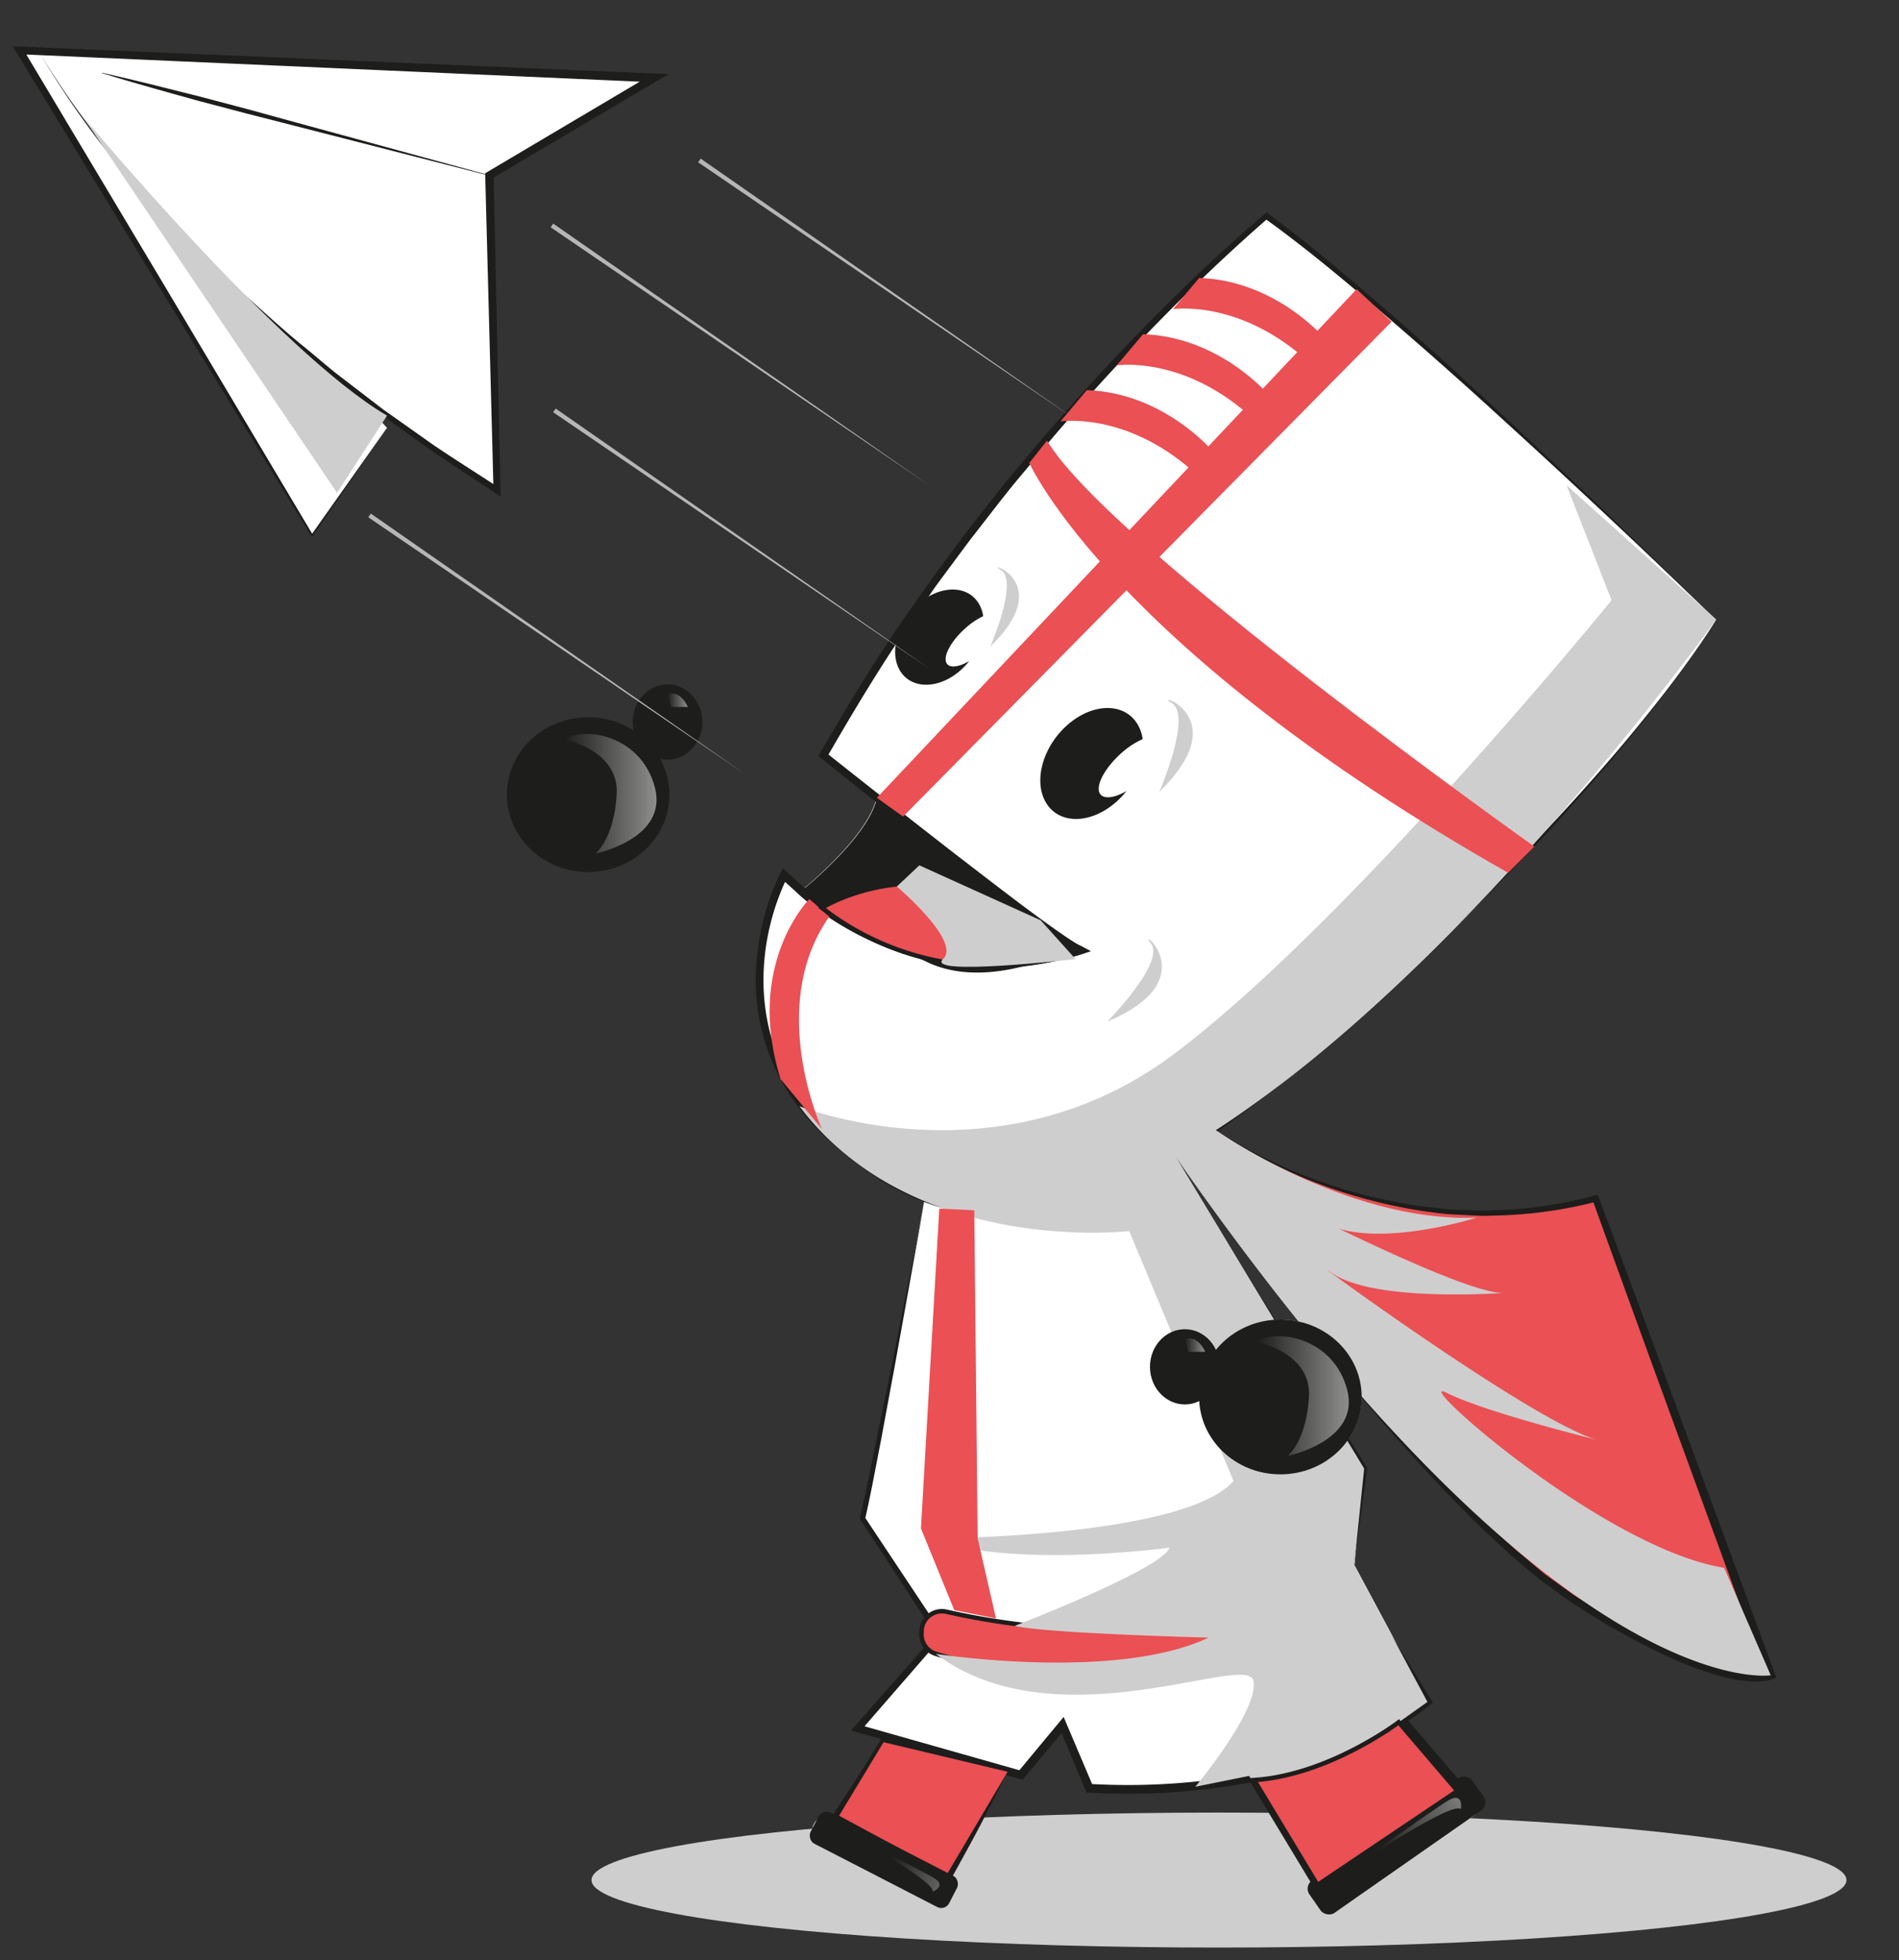
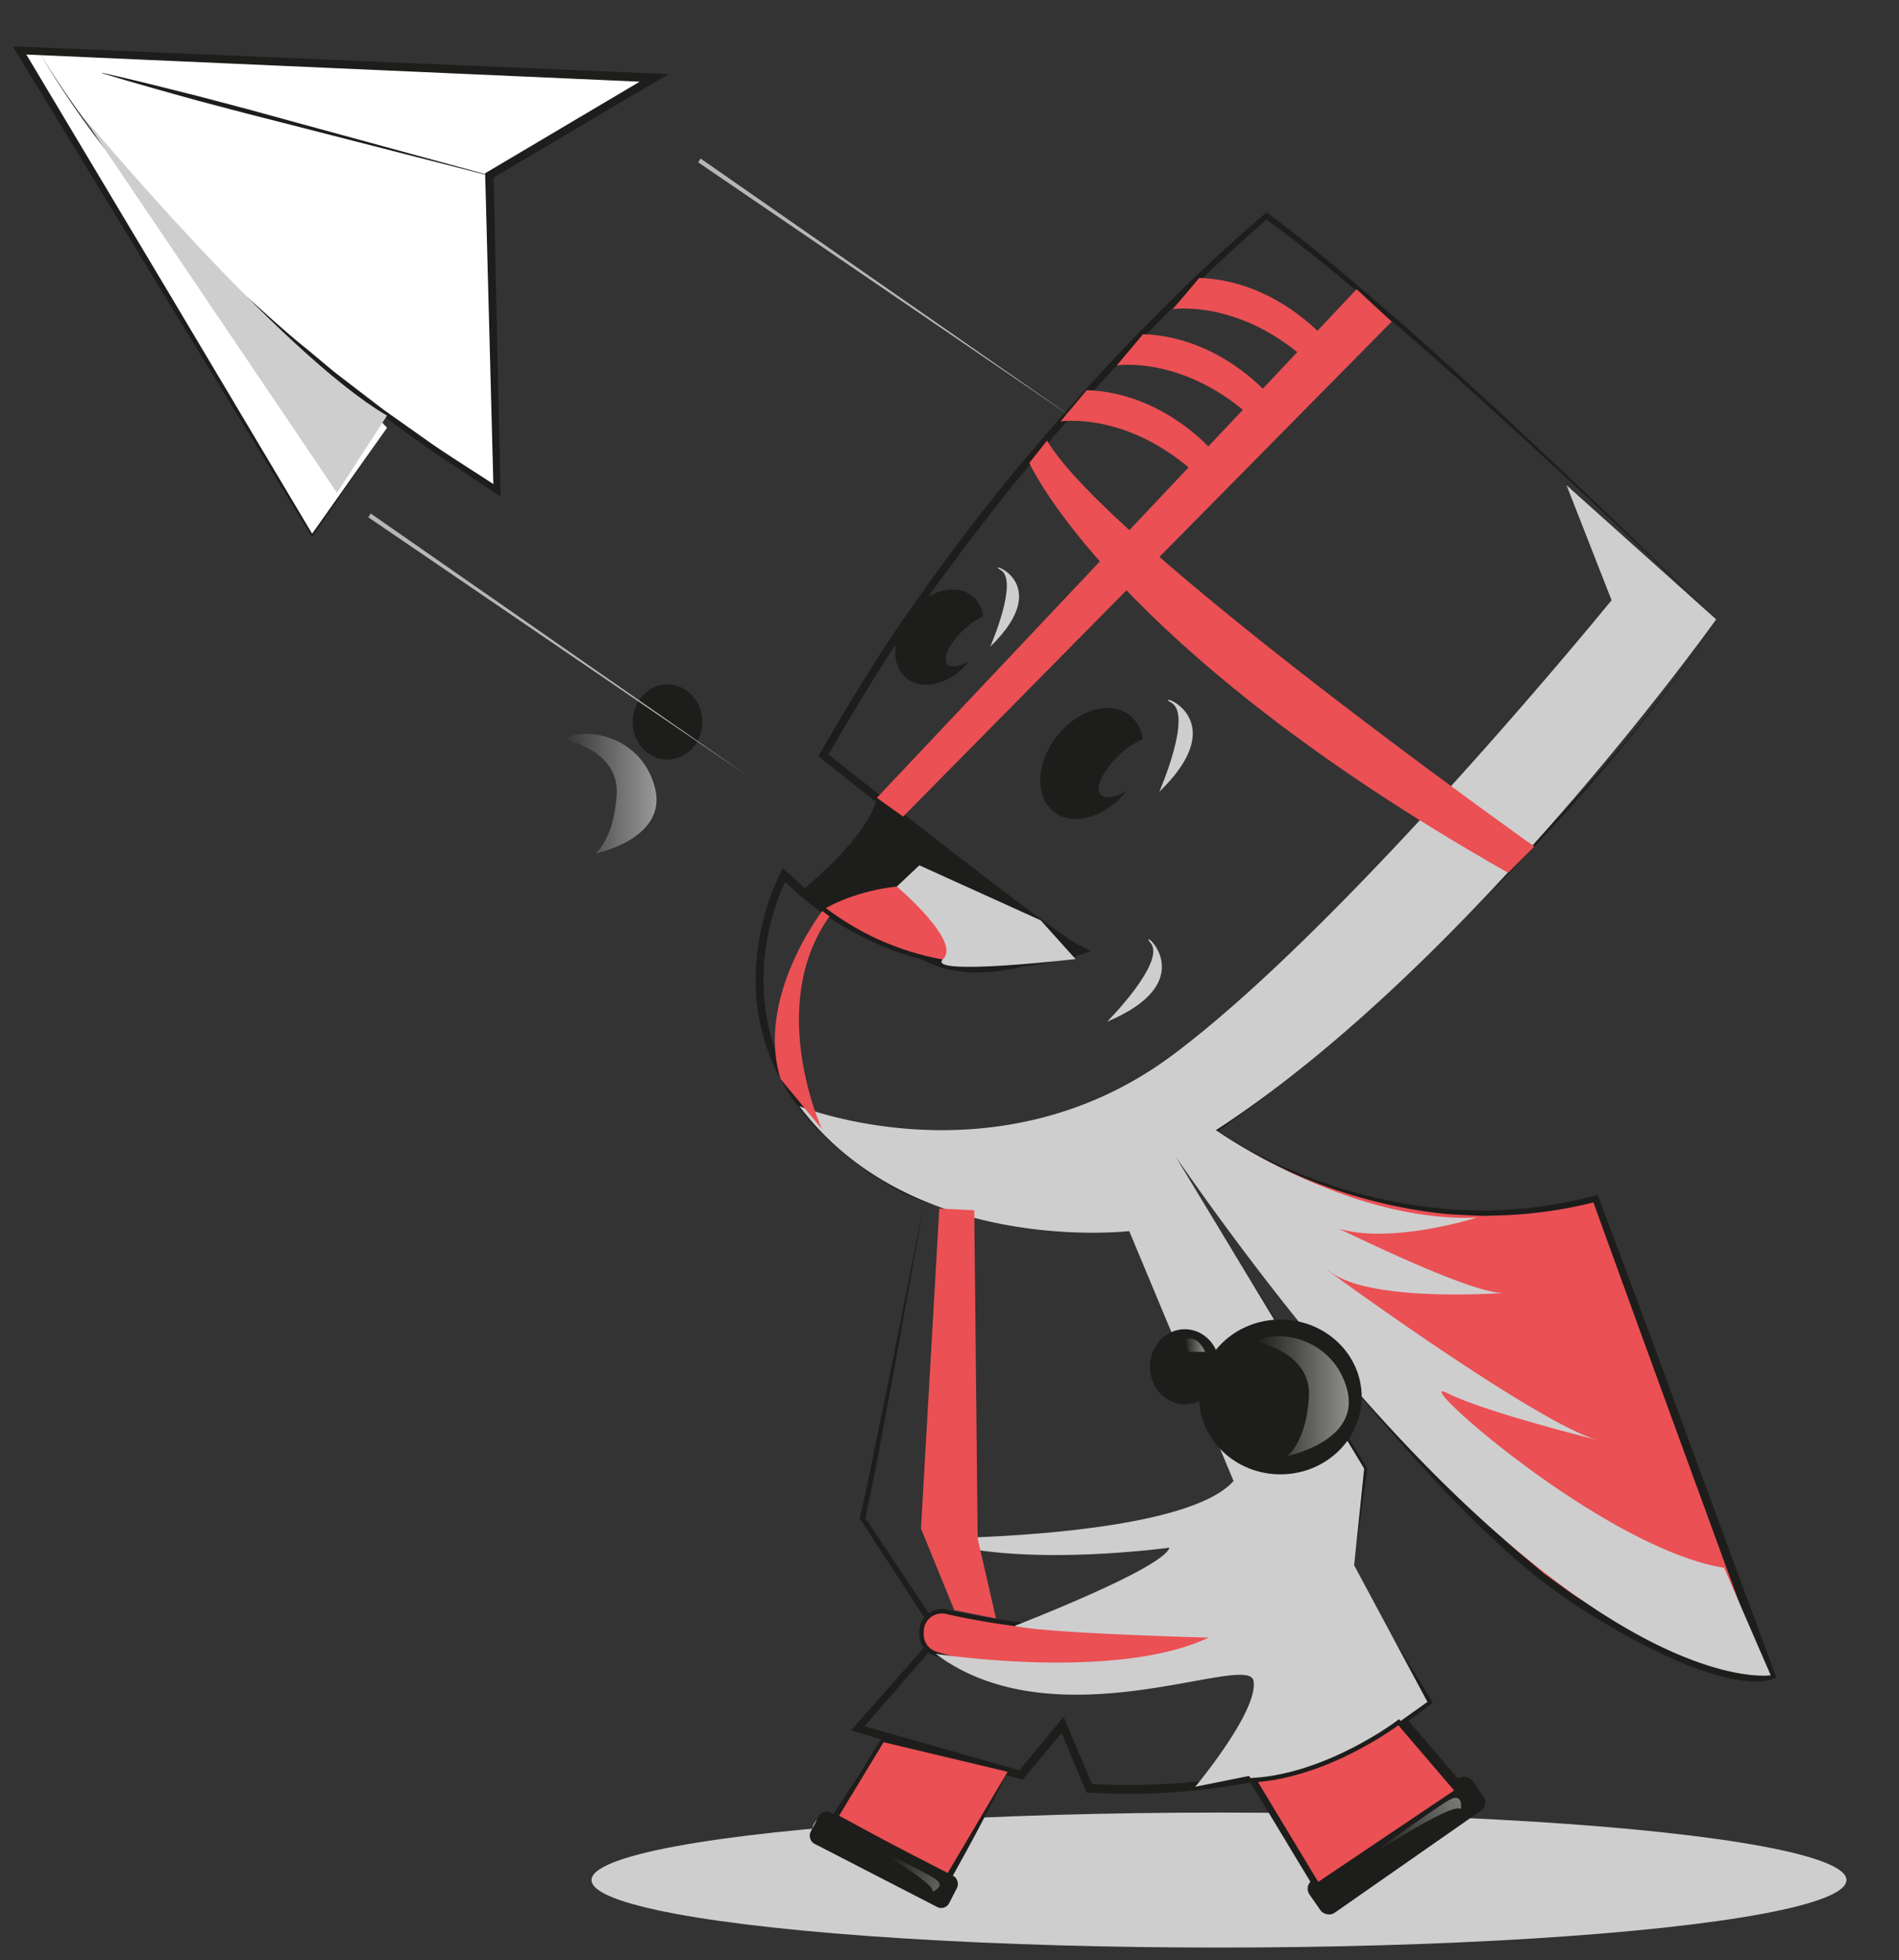
<svg xmlns="http://www.w3.org/2000/svg" xmlns:xlink="http://www.w3.org/1999/xlink" viewBox="0 0 297.44 307">
  <rect x="0" y="0" width="297.44" height="307" fill="#333333" stroke="none" />
  <defs>
    <style>.cls-1{isolation:isolate;}.cls-2,.cls-4{fill:#cfcece;}.cls-16,.cls-17,.cls-2,.cls-7{mix-blend-mode:multiply;}.cls-3{fill:#fff;}.cls-11,.cls-16,.cls-17,.cls-5{fill:#ea5054;}.cls-6{fill:#1d1d1b;}.cls-12,.cls-13,.cls-14,.cls-15,.cls-8,.cls-9{opacity:0.5;}.cls-8{fill:url(#Dégradé_sans_nom_37);}.cls-9{fill:url(#Dégradé_sans_nom_37-2);}.cls-10{fill:none;stroke-width:1.38px;}.cls-10,.cls-11,.cls-16{stroke:#1d1d1b;stroke-miterlimit:10;}.cls-11,.cls-16{stroke-width:0.7px;}.cls-12{fill:url(#Dégradé_sans_nom_37-3);}.cls-13{fill:url(#Dégradé_sans_nom_37-4);}.cls-14{fill:url(#Dégradé_sans_nom_37-5);}.cls-15{fill:url(#Dégradé_sans_nom_37-6);}.cls-18{fill:#b7b6b6;}</style>
    <linearGradient id="Dégradé_sans_nom_37" x1="-2669.63" y1="-498.42" x2="-2655.09" y2="-498.42" gradientTransform="matrix(-0.89, -0.46, -0.46, 0.89, -2454.6, -483.43)" gradientUnits="userSpaceOnUse">
      <stop offset="0" stop-color="#fff" />
      <stop offset="1" stop-color="#fff" stop-opacity="0" />
    </linearGradient>
    <linearGradient id="Dégradé_sans_nom_37-2" x1="-1220.35" y1="631.94" x2="-1205.81" y2="631.94" gradientTransform="matrix(-1.05, 0.73, 0.64, 0.92, -1454.66, 589.22)" xlink:href="#Dégradé_sans_nom_37" />
    <linearGradient id="Dégradé_sans_nom_37-3" x1="-279.66" y1="210.66" x2="-276.47" y2="210.66" gradientTransform="matrix(-1, 0, 0, 1, -90.9, 0)" xlink:href="#Dégradé_sans_nom_37" />
    <linearGradient id="Dégradé_sans_nom_37-4" x1="-302.16" y1="218.64" x2="-287.63" y2="218.64" gradientTransform="matrix(-1, 0, 0, 1, -90.9, 0)" xlink:href="#Dégradé_sans_nom_37" />
    <linearGradient id="Dégradé_sans_nom_37-5" x1="-198.63" y1="109.67" x2="-195.45" y2="109.67" gradientTransform="matrix(-1, 0, 0, 1, -90.9, 0)" xlink:href="#Dégradé_sans_nom_37" />
    <linearGradient id="Dégradé_sans_nom_37-6" x1="-193.73" y1="124.3" x2="-179.2" y2="124.3" gradientTransform="matrix(-1, 0, 0, 1, -90.9, 0)" xlink:href="#Dégradé_sans_nom_37" />
  </defs>
  <g class="cls-1">
    <g id="poses_1" data-name="poses 1">
      <ellipse class="cls-2" cx="190.93" cy="294.44" rx="98.28" ry="10.57" />
-       <path class="cls-3" d="M249.94,187.71c-28.19,7.73-52.41-6.13-58.19-9.82-.84-.55-1.31-.88-1.31-.88,16.31-10.58,32.4-25.91,45.72-40.32h0l4.11-4.11-.16-.11c20.9-22.09,28.67-35.4,28.67-35.4S220.69,49.8,198.32,33.86a306.1,306.1,0,0,0-27.73,27.31l-.37,0L166.11,66l.18,0a336.7,336.7,0,0,0-22.47,28.66,11.2,11.2,0,0,0-3,4.33c-4.12,6.13-8.13,12.57-11.9,19.31,0,0,3.47,2.78,8.37,6.64-1.31,5.94-10.86,13.8-11.83,14.59-.91-.78-1.8-1.6-2.69-2.49,0,0-7.52,13.93-1.4,28.74.23,1,.51,2.1.86,3.19l2.86,3.46c.25.35.51.69.78,1l-.71-.26a46.39,46.39,0,0,0,19.76,15l-.18,0s-8.36,44.62-9.66,49.58l10.17,15.49a3.16,3.16,0,0,0-.94,1.9l0,.38a3.17,3.17,0,0,0,.94,2.65l-10.9,12.46L159.91,278l6.52-7.83,4.18,9.92a99.34,99.34,0,0,0,16.65-.35l-.08.09.86-.18c2.48-.26,5.11-.64,7.82-1.15l2.53,3.51,7.53,12.48a3.09,3.09,0,0,0,4.34,4.24l20.46-14.28a3.09,3.09,0,0,0-2.86-5.42l-8.23-9.6a41.38,41.38,0,0,0,4-2.91l-11.48-21.4L213.67,230,211,225.64a11.66,11.66,0,0,0,2.24-6.86s0-.07,0-.11q4.18,4.76,8.12,8.84c8.65,9.48,17.49,18,24.9,22.83,23.75,15.4,31,12,31,12Zm-80.71-38.9s-.54.19-1.51.46l-.52-.5,1-.48A4.76,4.76,0,0,0,169.23,148.81ZM203.44,207a13.13,13.13,0,0,0-2.89-.33c-.32,0-.63,0-1,.05l-15.42-25.52C191,190.9,197.37,199.45,203.44,207Zm-74.33-65-.36.21c-.87-.63-1.73-1.32-2.59-2C126.8,140.52,127.8,141.15,129.11,142Z" />
      <path class="cls-3" d="M138.25,272.52,131,284.38a2.74,2.74,0,0,0-2.24,5L145.62,298a2.74,2.74,0,0,0,3-4.52l9.16-16Z" />
      <polygon class="cls-4" points="10.51 10.26 59.83 30.61 71.97 65.06 70.79 29.83 93.5 14.96 10.51 10.26" />
      <path class="cls-5" d="M190.44,177s27.14,19.57,59.5,10.7l27.4,74.63s-7.3,3.4-31-12-62.11-69.15-62.11-69.15Z" />
      <path class="cls-6" d="M190.44,177a76.4,76.4,0,0,0,13.79,7.15,79.68,79.68,0,0,0,14.9,4.33c2.53.55,5.12.77,7.68,1.09,1.29.08,2.59.11,3.88.17.65,0,1.29.07,1.94.07l1.94-.08a67.72,67.72,0,0,0,15.31-2.24l.2-.05.07.18,27.52,74.59.12.33-.3.11a6.59,6.59,0,0,1-2.09.33,7,7,0,0,1-1,0,8.42,8.42,0,0,1-1-.07,17,17,0,0,1-2-.32c-.66-.11-1.3-.29-1.95-.46a49.55,49.55,0,0,1-7.51-2.74,108.1,108.1,0,0,1-14-7.66l-1.69-1.06c-.55-.38-1.08-.78-1.62-1.16l-3.24-2.35-3-2.56-1.53-1.28c-.5-.44-1-.9-1.46-1.35-1.94-1.82-3.91-3.6-5.75-5.51l-2.8-2.83c-.93-1-1.82-1.93-2.73-2.9-7.25-7.75-14.09-15.87-20.73-24.14s-13-16.75-19.19-25.37l0,0,0,0Zm0,0-6.24,4.21v-.06c6.25,8.57,12.75,17,19.42,25.19s13.53,16.33,20.79,24.05c.91,1,1.8,1.94,2.73,2.88l2.8,2.81c1.84,1.91,3.82,3.67,5.75,5.48.49.44,1,.91,1.47,1.34l1.52,1.26,3.05,2.54L245,249c.54.38,1.07.77,1.61,1.14l1.69,1.05a107.76,107.76,0,0,0,13.92,7.58,49.43,49.43,0,0,0,7.42,2.68c.63.16,1.27.34,1.91.44a16,16,0,0,0,1.94.3,7.77,7.77,0,0,0,1,.07,9,9,0,0,0,2.79-.26l-.18.43-27.29-74.67.27.13a68.15,68.15,0,0,1-15.42,2.21l-2,.07c-.65,0-1.3,0-1.95-.07-1.3-.07-2.6-.1-3.9-.19a77.05,77.05,0,0,1-7.71-1.15,79.92,79.92,0,0,1-14.9-4.49A76.49,76.49,0,0,1,190.44,177Z" />
      <path class="cls-6" d="M268.8,97.07q-17-16.45-34.54-32.4-8.76-8-17.74-15.68c-6-5.13-12.05-10.2-18.44-14.79l.51,0c-6.9,6-13.46,12.36-19.79,18.94s-12.39,13.43-18.18,20.5c-3,3.49-5.7,7.14-8.53,10.72L148,89.86c-.67.92-1.37,1.83-2,2.76l-1.94,2.82c-5.29,7.45-10,15.29-14.56,23.19l-.16-.8q9.9,7.86,19.87,15.61c3.33,2.57,6.67,5.14,10,7.66,1.69,1.27,3.37,2.52,5.08,3.75.85.61,1.71,1.21,2.57,1.8.43.29.86.58,1.3.85a7.16,7.16,0,0,0,.64.38l.32.17.21.09,1.55.83-1.45.48a39.56,39.56,0,0,1-6.25,1.46c-1.05.17-2.11.28-3.17.4s-2.12.15-3.19.18a45.7,45.7,0,0,1-12.65-1.39,46.94,46.94,0,0,1-17.07-8.38,23.83,23.83,0,0,1-2.43-2.06l-2.36-2.14,1-.15c-3.93,8.16-5,18-2,26.66a32.35,32.35,0,0,0,2.95,6.17,38,38,0,0,0,4.19,5.43,52.22,52.22,0,0,0,10.75,8.6A35.26,35.26,0,0,0,152.1,189a34.87,34.87,0,0,0,6.85.3,40,40,0,0,0,6.8-1,59.8,59.8,0,0,0,12.92-4.91,107.49,107.49,0,0,0,11.92-7.16,223.25,223.25,0,0,0,21.82-17.36c6.93-6.22,13.76-12.56,20.34-19.15s13-13.35,19.09-20.4c3.06-3.51,6-7.12,8.87-10.79S266.33,101,268.8,97.07Zm0,0a139.71,139.71,0,0,1-8,11.47q-4.23,5.56-8.76,10.9c-6,7.11-12.37,14-18.91,20.61-3.25,3.34-6.6,6.59-10,9.83-1.69,1.61-3.41,3.18-5.11,4.78s-3.41,3.17-5.15,4.73a227.16,227.16,0,0,1-21.81,17.55,106,106,0,0,1-12,7.29A61.06,61.06,0,0,1,166,189.31a41.18,41.18,0,0,1-7,1.1,35.05,35.05,0,0,1-7.09-.28,36.41,36.41,0,0,1-13.25-4.87,52.89,52.89,0,0,1-11-8.8,38.24,38.24,0,0,1-4.35-5.61,32.79,32.79,0,0,1-4.8-20.44,38.37,38.37,0,0,1,1.23-7,36,36,0,0,1,2.5-6.68l.38-.74.66.59,2.31,2.08a22.58,22.58,0,0,0,2.37,2,43.18,43.18,0,0,0,5.14,3.46,41.62,41.62,0,0,0,11.45,4.64,44.2,44.2,0,0,0,12.29,1.34,44.8,44.8,0,0,0,12.17-2l.1,1.31-.53-.2-.38-.2c-.26-.14-.47-.28-.71-.43-.46-.28-.9-.58-1.34-.88-.88-.6-1.75-1.21-2.6-1.83q-2.56-1.86-5.09-3.77-5.05-3.81-10-7.7-10-7.75-19.85-15.65l-.43-.34.27-.47c4.6-7.93,9.34-15.79,14.66-23.26l2-2.83c.66-.93,1.36-1.84,2-2.77l4.08-5.53c2.85-3.59,5.61-7.25,8.59-10.74q8.78-10.57,18.36-20.45c6.38-6.57,13-12.93,20-18.89l.25-.22.27.2C205,38.17,211,43.28,217,48.45s11.81,10.49,17.6,15.86Q252,80.42,268.8,97.07Z" />
      <path class="cls-6" d="M183.4,180.4l15.36,24.65,15.29,24.7.09.14,0,.16-2.26,16.45-.07-.35,12.32,20,.28.46L224,267a55.74,55.74,0,0,1-12.05,7.3,78.11,78.11,0,0,1-13.4,4.32,105.11,105.11,0,0,1-13.9,2,97.13,97.13,0,0,1-14.07.12l-.4,0-.16-.39-4.16-9.92,1.11.16-6.54,7.82-.26.32-.41-.11-25.56-7.35-.9-.26.62-.71,12.84-14.57,0,.64L134.78,238l-.1-.15,0-.18c1-4.06,1.77-8.21,2.62-12.33L139.85,213l4.93-24.77-4.48,24.86L138,225.51c-.81,4.14-1.56,8.27-2.5,12.41l-.06-.33,12.1,18.2.22.33-.26.31-12.73,14.66-.29-1,25.59,7.26-.67.21,6.51-7.84.69-.83.42,1,4.2,9.9-.57-.41a104.07,104.07,0,0,0,27.57-2.08,77.6,77.6,0,0,0,13.17-4.19,54.72,54.72,0,0,0,11.79-7.09l-.13.78L210.86,246.7l-.1-.16,0-.19,2.43-16.43.06.3-15-24.89Z" />
      <path class="cls-6" d="M190.44,177a76.35,76.35,0,0,0,13.82,7.08,79.91,79.91,0,0,0,14.9,4.26c2.53.53,5.11.74,7.67,1.05,1.29.07,2.58.1,3.87.16.64,0,1.29.06,1.93.05l1.93-.08a67.75,67.75,0,0,0,15.25-2.29l.44-.11.15.41q7,18.61,13.83,37.27L278,262.11l.24.63-.59.22a5,5,0,0,1-1.16.29,9.63,9.63,0,0,1-1.06.08,7.36,7.36,0,0,1-1.05,0,8.93,8.93,0,0,1-1-.08,17,17,0,0,1-2-.32c-.67-.11-1.32-.29-2-.46a50.92,50.92,0,0,1-7.56-2.76,108.11,108.11,0,0,1-14-7.69l-1.69-1.06c-.55-.38-1.09-.78-1.63-1.17l-3.25-2.36-3.07-2.57-1.53-1.28c-.5-.44-1-.91-1.47-1.36-1.94-1.82-3.92-3.6-5.75-5.52l-2.8-2.84c-.93-1-1.81-1.94-2.72-2.91-7.23-7.79-14-15.94-20.65-24.24s-12.94-16.81-19.08-25.46l0-.06.06,0Zm0,0-6.22,4.24,0-.11c6.29,8.54,12.84,16.88,19.53,25.09s13.59,16.28,20.87,24c.91.95,1.8,1.93,2.74,2.87l2.81,2.8c1.84,1.9,3.81,3.66,5.74,5.46.49.44,1,.91,1.46,1.33l1.52,1.27,3,2.53,3.2,2.3c.54.38,1.06.77,1.61,1.14l1.68,1.05a108.3,108.3,0,0,0,13.87,7.55,50,50,0,0,0,7.37,2.66c.63.16,1.26.34,1.9.44a17.85,17.85,0,0,0,1.9.3c.32,0,.64.05.95.07s.63,0,.94,0a6.84,6.84,0,0,0,.92-.08,3.58,3.58,0,0,0,.77-.17l-.35.86-13.64-37.34q-6.82-18.66-13.58-37.36l.59.3a68.77,68.77,0,0,1-15.48,2.16l-2,.06c-.65,0-1.3-.05-2-.07-1.3-.07-2.6-.12-3.9-.21a77.09,77.09,0,0,1-7.73-1.18,80.69,80.69,0,0,1-14.9-4.57A77.19,77.19,0,0,1,190.44,177Z" />
      <path class="cls-6" d="M138.25,272.52c-1.08,2.09-2.23,4.13-3.35,6.19s-2.3,4.08-3.48,6.1l-.21-.78c2.94,1.51,5.88,3,8.8,4.59q2.19,1.17,4.37,2.35l4.35,2.38-.86.25q2.4-4.08,4.88-8.12t5.07-8c-1.39,2.83-2.84,5.65-4.31,8.44s-3,5.56-4.53,8.32l-.3.54-.55-.3-4.39-2.31c-1.47-.77-2.92-1.56-4.37-2.35-2.91-1.57-5.81-3.18-8.69-4.8l-.52-.3.31-.49c1.26-2,2.53-3.94,3.83-5.89S136.89,274.44,138.25,272.52Z" />
      <g class="cls-7">
        <polygon class="cls-5" points="157.82 277.48 148.43 293.92 130.94 284.52 138.25 272.52 157.82 277.48" />
        <path class="cls-6" d="M157.82,277.48l-9.15,16.58-.13.23-.24-.13-8.77-4.65-8.75-4.68-.32-.17.19-.31,7.35-12,.12-.19.2.06Zm0,0-19.64-4.68.32-.13-7.26,12-.13-.48,8.73,4.72,8.72,4.74-.37.1Z" />
      </g>
      <rect class="cls-6" x="126.26" y="288.51" width="24.41" height="5.49" rx="1.38" transform="translate(128.23 613.6) rotate(-152.76)" />
      <path class="cls-8" d="M146.08,296.27s2.12-.86.43-2-12-6.16-12-6.16S146.6,294.78,146.08,296.27Z" />
      <rect class="cls-6" x="203.15" y="285.96" width="31.13" height="6.18" rx="1.56" transform="translate(563.51 400.9) rotate(145.09)" />
      <path class="cls-9" d="M228.82,283.33s.45-2.7-1.84-1.43-14.08,9.83-14.08,9.83S227.59,282,228.82,283.33Z" />
      <polyline class="cls-10" points="219.15 268.87 228.54 279.83 206.36 295.22 196.44 278.78" />
      <path class="cls-11" d="M144.35,255.2l0,.38a3.19,3.19,0,0,0,2.23,3.43c4.92,1.52,16.27,4.38,27.47,2.81,11.77-1.65,29.9-7.22,37-9.48a3.18,3.18,0,0,0,2.09-3.94h0a3.19,3.19,0,0,0-4.14-2.12c-7.5,2.66-26.49,9-37,9a118.42,118.42,0,0,1-23.71-2.85A3.19,3.19,0,0,0,144.35,255.2Z" />
      <path class="cls-2" d="M245.37,76l23.43,21S230.24,151.18,190.44,177c0,0,20.49,14.48,40.84,13.7,0,0-16.05,5.09-23.87.78s21.92,11.35,28.18,11c0,0-20.36,1.57-27-3.13s32.1,23.88,41.88,26.23c0,0-17.61-4.31-23.87-7.44s24.26,24.27,43.45,27.4l7.3,16.83s-33,5.22-93.16-81.15L213.67,230l-1.57,15.14,11.48,21.4-4.5,3.2,9.2,10.76L207,294.05s10.9-9.2,10.05-12.46a7.56,7.56,0,0,0-3.2-4.57L200,284.2l-4.37-6.07-8.42,1.7s9.92-11.88,9.13-16.57-30.81,10-49.78-4.25c0,0,28.13,4.38,42.74-2.54,0,0-25.31-.65-30.4-1.83,0,0,23.35-9,24.27-12.26,0,0-24.53,3.39-37.58-1.44,0,0,39.66,0,47.62-9L176.87,192.8s-33.92,4-51.67-19.57c0,0,31.06,12.52,58.59-8.09S252.42,94,252.42,94Z" />
      <path class="cls-4" d="M181.58,124s5.24-12,1.91-13.93S193.92,112.05,181.58,124Z" />
      <path class="cls-4" d="M173.42,160s9.23-9.31,6.82-12.29S189.24,153.34,173.42,160Z" />
      <path class="cls-6" d="M172.28,124.29c-.76-1.25.84-4.18,3.58-6.54a12.8,12.8,0,0,1,3.12-2,6.45,6.45,0,0,0-.82-2.35c-2.06-3.38-6.93-3.35-10.88.06s-5.48,8.91-3.42,12.29,6.92,3.34,10.87-.07a12.45,12.45,0,0,0,1.7-1.79C174.51,125,172.84,125.2,172.28,124.29Z" />
      <path class="cls-4" d="M155.1,101.28s4.51-10.34,1.65-12S165.72,91,155.1,101.28Z" />
      <path class="cls-6" d="M148.28,103.89c-.66-1.07.72-3.59,3.07-5.63A11.51,11.51,0,0,1,154,96.5a5.35,5.35,0,0,0-.71-2c-1.77-2.91-6-2.88-9.36,0s-4.72,7.67-2.94,10.57,6,2.88,9.35,0a11.23,11.23,0,0,0,1.47-1.54C150.19,104.47,148.76,104.68,148.28,103.89Z" />
      <ellipse class="cls-6" cx="185.58" cy="214.06" rx="5.46" ry="5.89" />
      <path class="cls-12" d="M188.76,211.71s-1.06-2.7-3.18-2l.58,2Z" />
      <ellipse class="cls-6" cx="200.55" cy="218.78" rx="12.73" ry="12.12" />
      <path class="cls-13" d="M196.73,210.11s8.73,1.62,8.29,8.67-3.33,9.22-3.33,9.22,11.4-2.29,9.32-10.32S200.28,208,196.73,210.11Z" />
      <ellipse class="cls-6" cx="104.55" cy="113.07" rx="5.46" ry="5.89" />
-       <path class="cls-14" d="M107.73,110.72s-1.06-2.7-3.18-2l.59,2Z" />
-       <ellipse class="cls-6" cx="92.12" cy="124.45" rx="12.73" ry="12.12" />
      <path class="cls-15" d="M88.3,115.77s8.73,1.63,8.29,8.68-3.33,9.22-3.33,9.22,11.4-2.29,9.32-10.32S91.85,113.66,88.3,115.77Z" />
      <path class="cls-16" d="M196.44,278.78l9.92,16.44,21.92-14.74-9.2-10.76S208.19,278,196.44,278.78Z" />
      <g class="cls-7">
-         <path class="cls-5" d="M128.73,176.81s-8.81-19.18,1.17-33.27l-3.13-2.74S116.59,151,122.27,169Z" />
+         <path class="cls-5" d="M128.73,176.81s-8.81-19.18,1.17-33.27S116.59,151,122.27,169Z" />
        <polygon class="cls-5" points="141.45 127.89 217.97 50.38 212.49 45.29 137.34 124.95 141.45 127.89" />
        <path class="cls-5" d="M161.22,72.5s12.91,29,75,64.19l4.11-4.11S173.55,85.22,164,69Z" />
        <path class="cls-5" d="M166.11,66s10-1.57,20.55,7.63l3.13-3.13s-7.63-9-19.57-9.4Z" />
        <path class="cls-5" d="M174.92,57.23s10-1.57,20.55,7.63l3.13-3.13s-7.64-9-19.57-9.39Z" />
        <path class="cls-5" d="M183.72,48.42s10-1.56,20.55,7.64l3.14-3.14s-7.64-9-19.58-9.39Z" />
      </g>
      <polygon class="cls-17" points="147.12 189.28 144.25 239.38 149.47 252.17 156 253.47 153.13 240.94 152.6 189.54 147.12 189.28" />
      <path class="cls-6" d="M125.4,139.63S136,131.21,137.34,125l30.92,23.29s-12.72,7-22.7,2.54A173.47,173.47,0,0,1,125.4,139.63Z" />
      <path class="cls-11" d="M128.73,142.17s19.57-12.33,39.14,7.24A43.12,43.12,0,0,1,128.73,142.17Z" />
      <path class="cls-2" d="M140.47,138.84s10.18,8.62,7.24,11.36,20.75,0,20.75,0L163,144.13l-19-8.61Z" />
      <path class="cls-3" d="M6.21,8.3S25.39,43.92,77.84,76.8L76.67,27.48,102.5,12.22,3.08,7.91,48.87,83.85,60.62,67" />
      <path class="cls-6" d="M6.21,8.3A142.51,142.51,0,0,0,21,28.37,227.64,227.64,0,0,0,38.41,46.26c3.11,2.75,6.15,5.6,9.4,8.2,1.61,1.32,3.18,2.68,4.82,4l4.95,3.8,2.47,1.89,2.55,1.8,5.09,3.6c3.44,2.35,7,4.55,10.44,6.83l-.83.48L76,27.5v-.37l.32-.19,25.82-15.3.31,1.25L3.05,8.49l.52-.88L26.32,45.67,49,83.77h-.24L60.62,67,49,83.93l-.12.18-.12-.19L25.63,46.09,2.58,8.21,2,7.29l1.08,0,99.43,4.22,2.26.09-2,1.15L77,28l.31-.56,1.08,49.32,0,1-.85-.57c-3.47-2.32-7-4.56-10.42-6.94l-5.08-3.65-2.54-1.83L57,62.92l-4.93-3.85c-1.64-1.29-3.21-2.67-4.81-4-3.24-2.64-6.26-5.52-9.36-8.3A232.23,232.23,0,0,1,20.75,28.6,143,143,0,0,1,6.21,8.3Z" />
      <path class="cls-6" d="M76.66,27.52l-30.4-7.79-7.6-1.94-7.59-2C26,14.39,21,13,16,11.47l0-.07c5.11,1.14,10.18,2.43,15.25,3.71l7.58,2,7.57,2.08,30.27,8.26Z" />
      <path class="cls-2" d="M52.79,77.19,12.86,18.09s30.92,37.18,47.76,47Z" />
      <polygon class="cls-18" points="58.08 80.43 116.98 121.43 57.68 81.01 58.08 80.43" />
-       <polygon class="cls-18" points="86.65 35.02 145.56 76.02 86.25 35.6 86.65 35.02" />
      <polygon class="cls-18" points="109.75 24.84 168.65 65.84 109.35 25.42 109.75 24.84" />
-       <polygon class="cls-18" points="87.04 63.99 145.95 104.99 86.64 64.56 87.04 63.99" />
    </g>
  </g>
</svg>